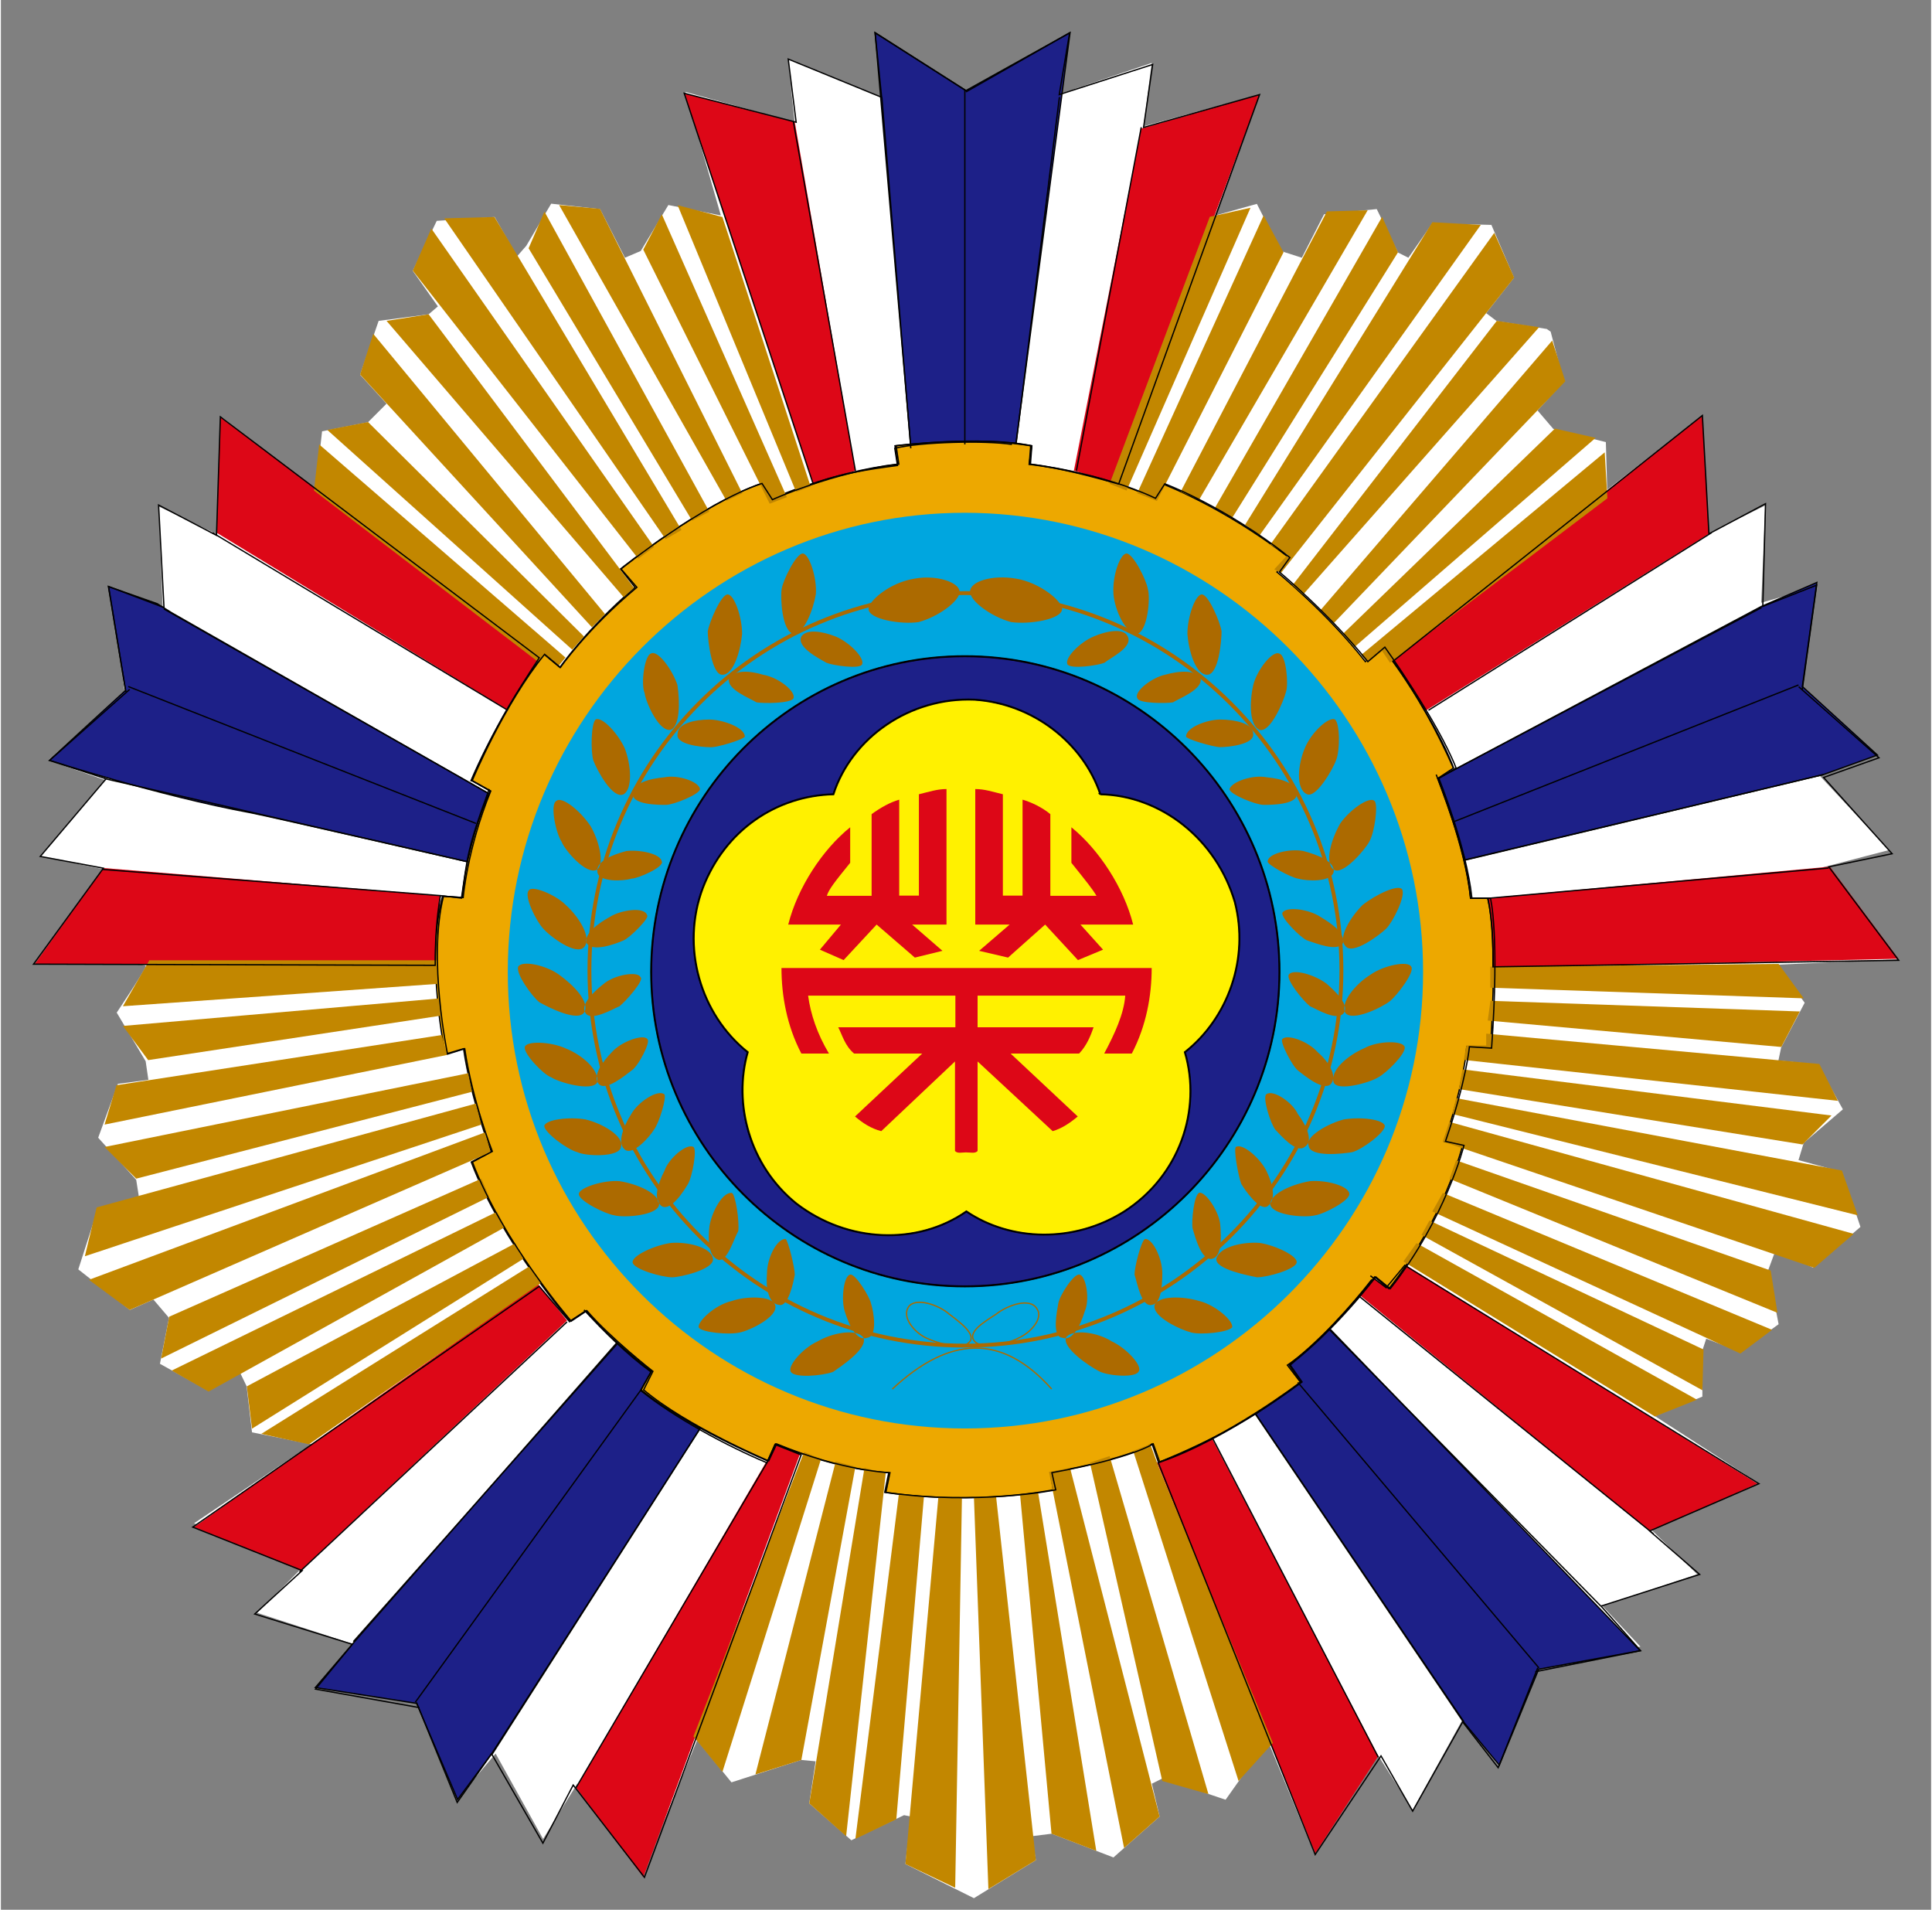
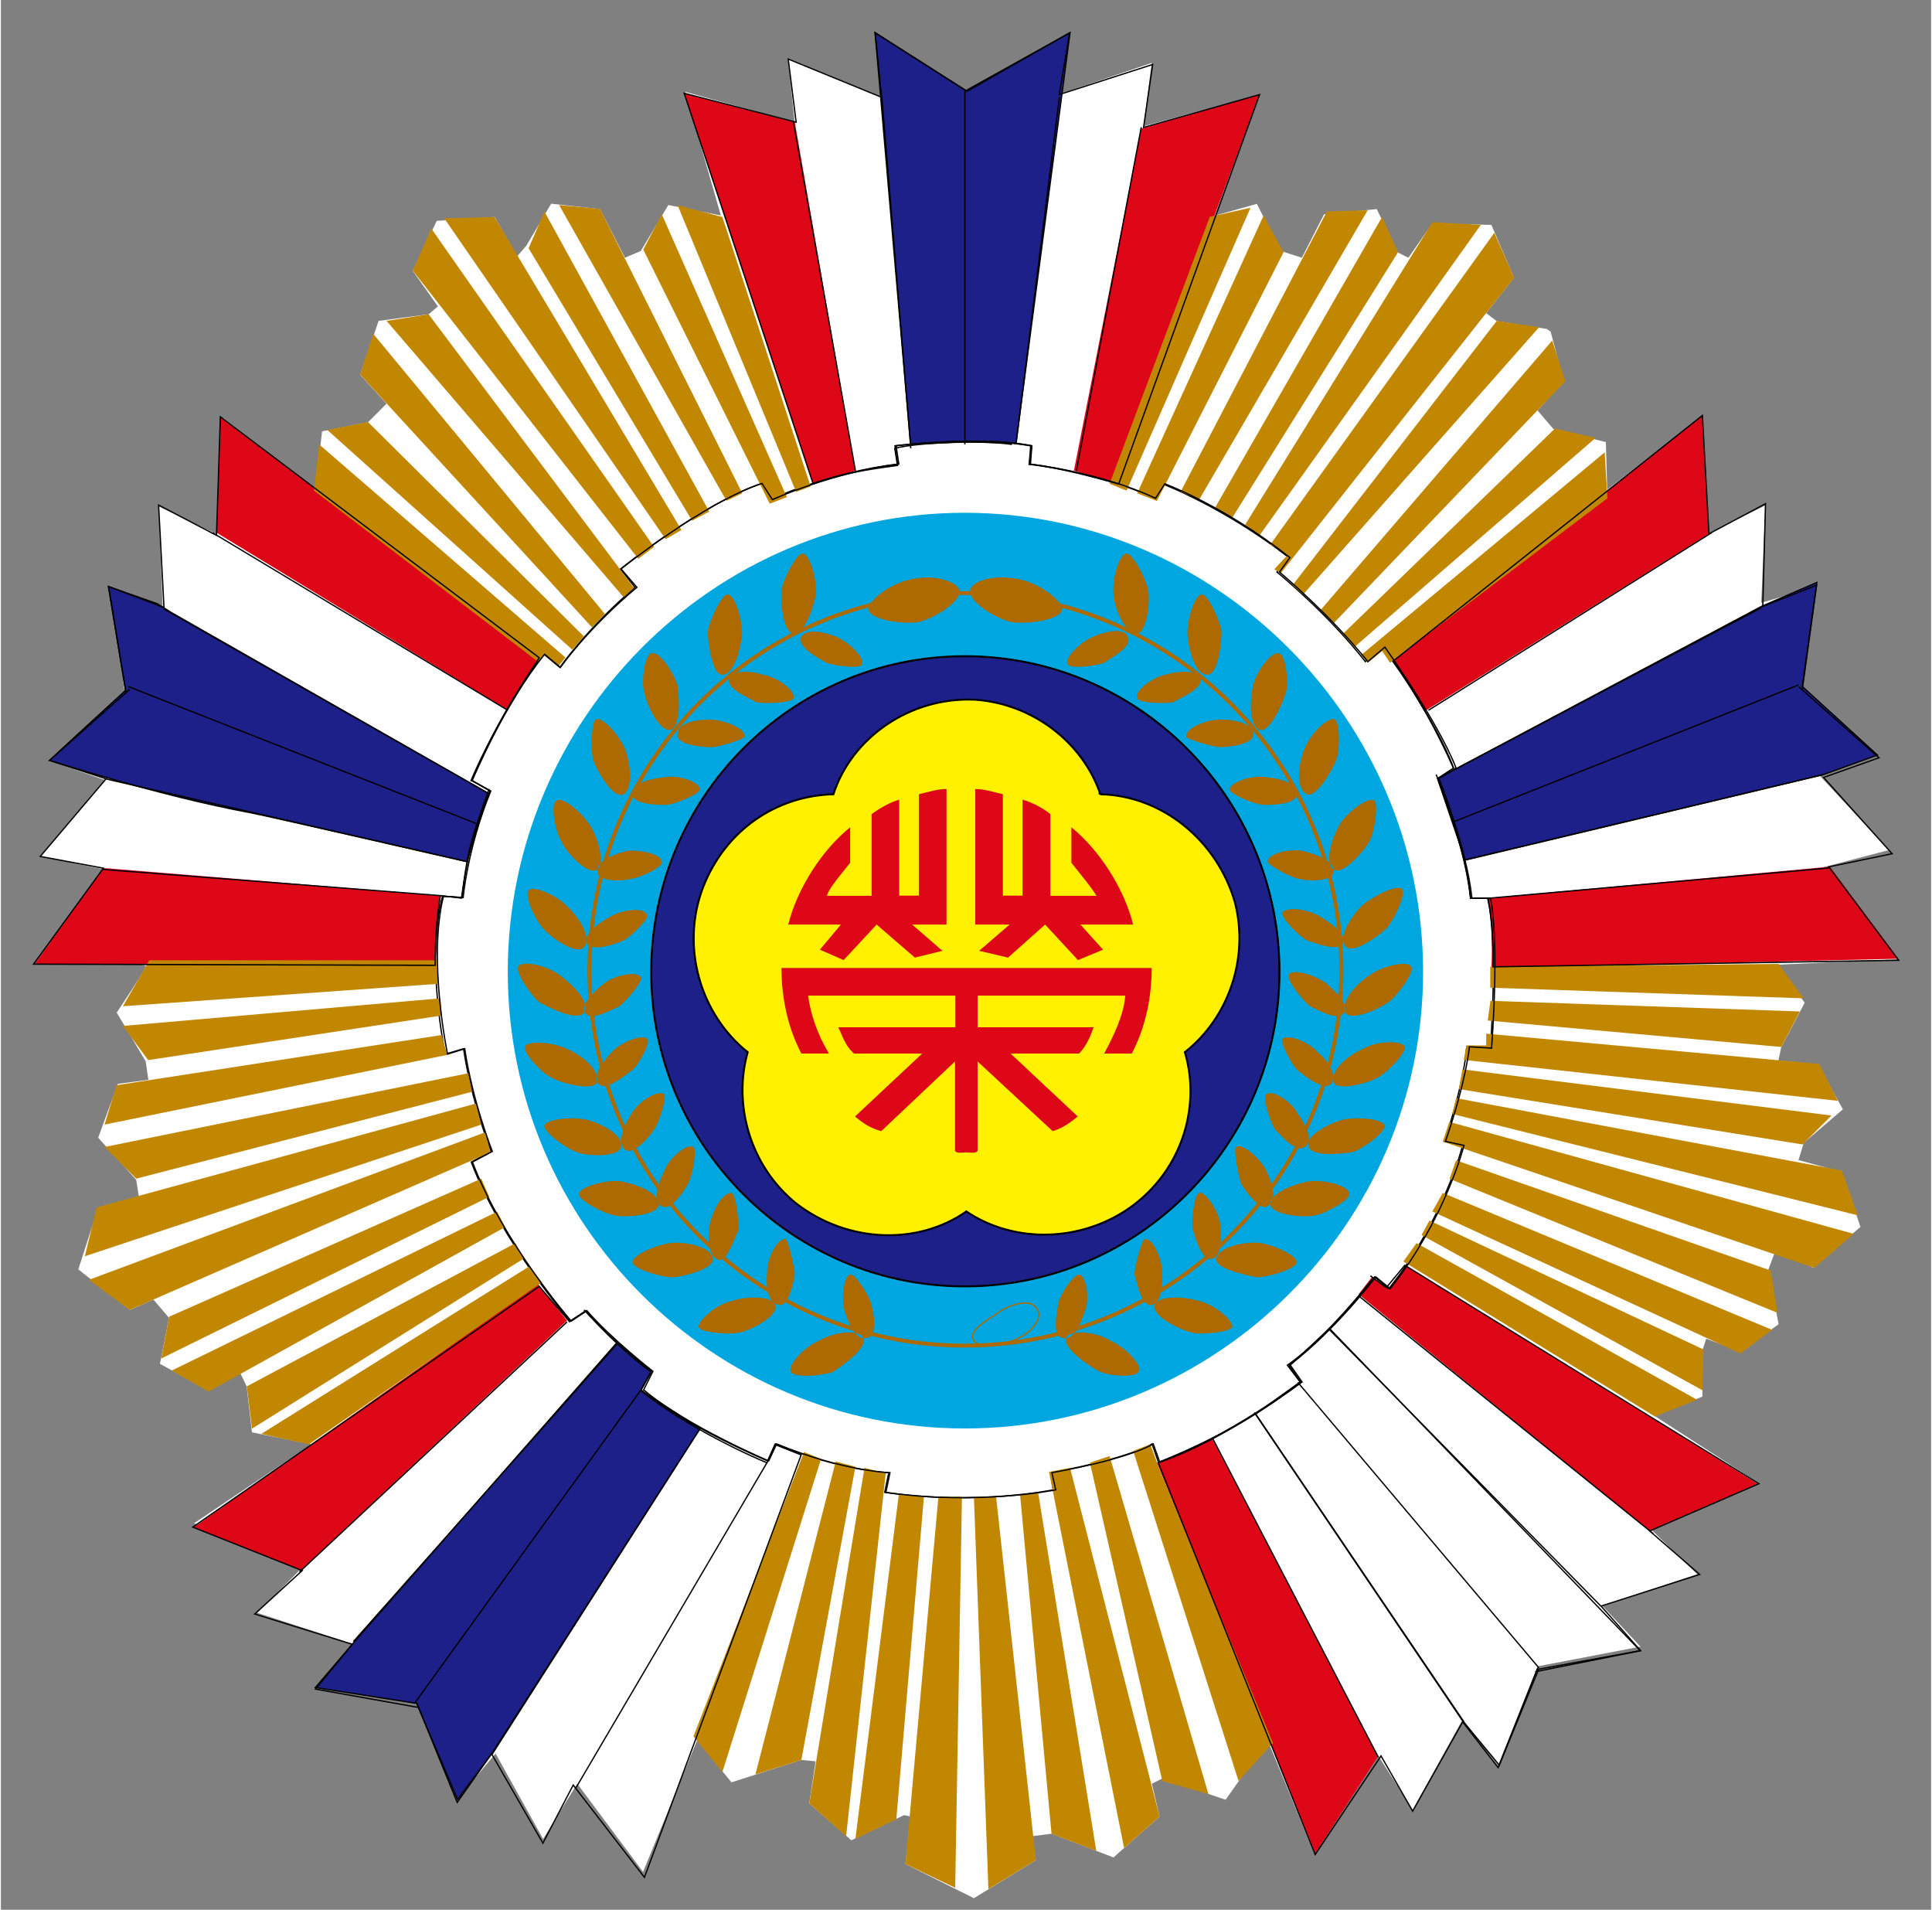
<svg xmlns="http://www.w3.org/2000/svg" enable-background="new 0 0 100 98.92" height="314.369" viewBox="0 0 100 98.92" width="318.097">
  <rect x="0" y="0" width="100" height="98.92" fill="#808080" stroke="none" />
  <clipPath id="a">
    <path d="m0 0h100v98.92h-100z" />
  </clipPath>
  <path clip-path="url(#a)" clip-rule="evenodd" d="m16.09 74.81-3.08-.62-.28-2.39-.33-.68-1.7.89-2.46-1.37.47-2.38-.81-.95-1.22.54-2.67-2.1 1.03-3.2 2.11-.55-.14-.89-1.97-2.18 1.02-2.79 1.58-.21-.14-.96-1.5-2.52s1.37-2.04 1.5-2.38c.2-.33-5.73-.14-5.73-.14l3.55-4.9-3.28-.68 3.34-3.95-2.93-1.02 3.96-3.55-.69-5.38 2.66.96-.21-5.18 3 1.43.34-6 4.79 3.68.34-3 2.38-.47.96-.96-1.37-1.5.96-2.79 2.59-.34.48-.41-1.3-1.84 1.24-2.59 3-.2 1.16 2.04.48-.55 1.29-2.18 2.53.28 1.29 2.52.82-.35 1.43-2.38 2.72.54-1.84-6.4 5.66 1.56-.34-3.27 4.84 1.98-.2-3.14 4.58 2.8 5.25-2.86-.28 3 4.65-1.57-.42 3.28 6.01-1.64-2.32 6.27 2.18-.61 1.24 2.44 1.09.35 1.15-2.25 2.73-.27 1.1 2.25.54.27 1.23-1.77 3.07.07 1.17 2.73-1.44 1.84.54.41 2.6.41.2.14.68 2.59-1.36 1.49.82.96 2.72.68.07 2.46 4.85-3.75.33 6.06 3.01-1.49-.21 5.04 2.86-.82-.88 5.11 4.02 3.62-3 1.02 3.62 3.88-3.41.89 3.82 4.77-6.21.28 1.43 1.97-1.22 2.32-.14.67 2.05.21 1.29 2.32-2.03 1.74-.27.89 2.25.61.96 2.85-2.46 2.11-1.92-.95-.4 1.08.54 2.8-1.98 1.43-1.77-.68-.2.61v2.39l-2.46 1.01 5.39 3.48-5.66 2.32 2.46 2.39-4.91 1.64 1.97 2.11-5.32 1.02-2.05 5.12-1.84-2.37-2.59 4.69-1.85-2.92-3.27 5.11-2.39-5.8-2.18 3.08-3.28-1.1-.54.27.4 1.7-2.39 2.12-3.2-1.23-1.03.13.21 1.24-3.21 1.97-3.55-1.77.28-2.46-.35-.07-2.73 1.3-2.18-1.91.33-2.18-.75-.07-3.61 1.16-1.78-2.18-2.8 6.82-3.41-4.57-1.77 2.86-2.46-4.42-1.83 2.17-2.06-5.04-5.18-.81 1.7-1.99-4.98-1.62 2.25-2.26-5.52-2.38z" fill="#fff" fill-rule="evenodd" />
  <path clip-path="url(#a)" clip-rule="evenodd" d="m31.91 69.55 1.78 1.51-.54.96 3.07 1.97-10.79 16.84-1.77 2.38-2.12-4.98-5.25-.82 1.92-2.25z" fill="#1d2088" fill-rule="evenodd" />
  <path clip-path="url(#a)" d="m31.91 69.55 1.78 1.51-.54.96 3.07 1.97-10.79 16.84-1.77 2.38-2.12-4.98-5.25-.82 1.92-2.25z" fill="none" stroke="#000" stroke-width=".067" />
-   <path clip-path="url(#a)" clip-rule="evenodd" d="m65.01 73.24 2.18-1.57.14-.07-.61-.82s1.7-1.57 2.11-1.97l16.1 16.69-5.26.96-2.04 4.97-1.92-2.32-10.77-15.94z" fill="#1d2088" fill-rule="evenodd" />
  <path clip-path="url(#a)" d="m65.01 73.24 2.18-1.57.14-.07-.61-.82s1.7-1.57 2.11-1.97l16.1 16.69-5.26.96-2.04 4.97-1.92-2.32-10.77-15.94z" fill="none" stroke="#000" stroke-width=".067" />
  <g clip-rule="evenodd" fill-rule="evenodd">
    <path clip-path="url(#a)" d="m70.34 67.04.68-.88.89.54.89-1.16 18.21 11.31-5.59 2.46z" fill="#dd0717" />
    <path clip-path="url(#a)" d="m68.09 96-8.2-20.24 2.87-1.22 8.6 16.42z" fill="#dd0717" />
-     <path clip-path="url(#a)" d="m40.18 74.81 1.23.47-8.13 21.95-3.48-4.64z" fill="#dd0717" />
    <path clip-path="url(#a)" d="m10.01 79.1 17.81-12.6 1.51 1.9-13.8 12.95z" fill="#dd0717" />
    <path clip-path="url(#a)" d="m94.76 44.89 3.55 4.77-21.09.48s.14-2.6-.2-3.62z" fill="#dd0717" />
    <path clip-path="url(#a)" d="m88.15 21.52.34 6.13-14.74 9.2-1.64-2.72z" fill="#dd0717" />
    <path clip-path="url(#a)" d="m94.08 30.17-.75 5.39 3.89 3.55-2.8 1.01-18.56 4.43-1.43-4.22 16.78-8.92z" fill="#1d2088" />
  </g>
  <path clip-path="url(#a)" d="m94.08 30.17-.75 5.39 3.89 3.55-2.8 1.01-18.56 4.43-1.43-4.22 16.78-8.92z" fill="none" stroke="#000" stroke-width=".067" />
  <path clip-path="url(#a)" clip-rule="evenodd" d="m45.29 1.69 4.71 3 5.39-3-2.8 21.26-2.65-.07-2.81.14z" fill="#1d2088" fill-rule="evenodd" />
  <path clip-path="url(#a)" d="m45.29 1.69 4.71 3 5.39-3-2.8 21.26-2.65-.07-2.81.14z" fill="none" stroke="#000" stroke-width=".067" />
  <path clip-path="url(#a)" clip-rule="evenodd" d="m59.08 6.66 6.14-1.77-7.51 20.11-2.12-.62z" fill="#dd0717" fill-rule="evenodd" />
  <path clip-path="url(#a)" clip-rule="evenodd" d="m35.4 4.83 5.73 1.49 3.14 18.06-2.19.68z" fill="#dd0717" fill-rule="evenodd" />
  <path clip-path="url(#a)" clip-rule="evenodd" d="m5.57 30.38 2.53.89.75.47 16.38 9.34-1.09 3.55s-10.11-2.32-11.19-2.53c-4.78-.88-10.44-2.72-10.44-2.72l3.95-3.62z" fill="#1d2088" fill-rule="evenodd" />
  <path clip-path="url(#a)" d="m5.57 30.38 2.53.89.75.47 16.38 9.34-1.09 3.55s-10.11-2.32-11.19-2.53c-4.78-.88-10.44-2.72-10.44-2.72l3.95-3.62z" fill="none" stroke="#000" stroke-width=".067" />
  <path clip-path="url(#a)" clip-rule="evenodd" d="m11.17 27.59.2-6.01 16.45 12.35v.2l-1.56 2.65z" fill="#dd0717" fill-rule="evenodd" />
  <path clip-path="url(#a)" clip-rule="evenodd" d="m1.69 49.94h.06l3.56-4.98 17.46 1.43-.27 3.61z" fill="#dd0717" fill-rule="evenodd" />
-   <path clip-path="url(#a)" clip-rule="evenodd" d="m39.83 25.88s3.14-1.43 6.63-1.84l-.14-.95s4.36-.54 7.03 0l-.07.95s3.61.41 6.49 1.77l.4-.75s3.14 1.17 6.56 3.82l-.62.75s2.6 2.11 4.58 4.64l.95-.75s2.73 3.81 3.62 6.26l-.82.54s1.43 3.54 1.7 6.2h.89s.54 1.84.14 7.77l-1.23-.07s-.07 1.7-1.16 4.9l.95.21s-.95 3.81-3.82 7.42l-.74-.61s-2.06 2.72-4.44 4.55l.61.89s-3.82 2.93-7.37 4.16l-.33-.95s-1.1.74-5.26 1.49l.14.89s-3.96.82-8.73.13l.21-1.02s-2.39-.06-5.87-1.49l-.41.88s-4.23-1.78-6.55-3.68l.54-.96s-2.25-1.71-3.4-3.14l-.82.54s-3.55-4.08-5.12-8.24l1.03-.55s-1.03-2.59-1.43-5.32l-.95.28s-1.03-4.9-.14-8.18l1.02.07s.14-2.52 1.44-5.52l-.96-.54s1.64-3.95 3.76-6.54l.82.68s1.36-1.97 3.89-4.15l-.75-.95s4.24-3.4 7.31-4.43z" fill="#eda800" fill-rule="evenodd" />
  <path clip-path="url(#a)" d="m39.83 25.88s3.14-1.43 6.63-1.84l-.14-.95s4.36-.54 7.03 0l-.07.95s3.61.41 6.49 1.77l.4-.75s3.14 1.17 6.56 3.82l-.62.75s2.6 2.11 4.58 4.64l.95-.75s2.73 3.81 3.62 6.26l-.82.54s1.43 3.54 1.7 6.2h.89s.54 1.84.14 7.77l-1.23-.07s-.07 1.7-1.16 4.9l.95.21s-.95 3.81-3.82 7.42l-.74-.61s-2.06 2.72-4.44 4.55l.61.89s-3.82 2.93-7.37 4.16l-.33-.95s-1.1.74-5.26 1.49l.14.89s-3.96.82-8.73.13l.21-1.02s-2.39-.06-5.87-1.49l-.41.88s-4.23-1.78-6.55-3.68l.54-.96s-2.25-1.71-3.4-3.14l-.82.54s-3.55-4.08-5.12-8.24l1.03-.55s-1.03-2.59-1.43-5.32l-.95.28s-1.03-4.9-.14-8.18l1.02.07s.14-2.52 1.44-5.52l-.96-.54s1.64-3.95 3.76-6.54l.82.68s1.36-1.97 3.89-4.15l-.75-.95s4.24-3.4 7.31-4.43z" fill="none" stroke="#000" stroke-width=".067" />
  <path clip-path="url(#a)" clip-rule="evenodd" d="m73.68 50.34c0 13.08-10.72 23.65-23.74 23.65-13.04 0-23.68-10.57-23.68-23.65s10.64-23.78 23.68-23.78c13.02.01 23.74 10.7 23.74 23.78" fill="#00a6df" fill-rule="evenodd" />
  <path clip-path="url(#a)" clip-rule="evenodd" d="m66.24 50.34c0 8.92-7.3 16.29-16.3 16.29-9.01 0-16.25-7.37-16.25-16.29 0-8.99 7.24-16.35 16.25-16.35 9 0 16.3 7.36 16.3 16.35" fill="#1d2088" fill-rule="evenodd" />
  <path clip-path="url(#a)" d="m66.24 50.34c0 8.92-7.3 16.29-16.3 16.29-9.01 0-16.25-7.37-16.25-16.29 0-8.99 7.24-16.35 16.25-16.35 9 0 16.3 7.36 16.3 16.35z" fill="none" stroke="#000" stroke-width=".1" />
  <path clip-path="url(#a)" clip-rule="evenodd" d="m56.96 41.14c3.14.07 6.01 2.32 6.97 5.59.75 2.93-.34 6-2.59 7.77.89 3-.27 6.4-3.14 8.25-2.6 1.64-5.87 1.56-8.19 0-2.53 1.76-6.14 1.64-8.81-.41-2.46-1.98-3.28-5.19-2.52-7.84-2.46-1.97-3.48-5.45-2.32-8.52 1.16-3 3.83-4.76 6.76-4.84.95-2.93 3.96-5.04 7.3-4.9 3.06.2 5.65 2.25 6.54 4.9m-7.02 9.47c-.08.07-.08.14-.08.21.08.13.08.2.14.2.07 0 .13-.07.2-.2 0-.07-.07-.14-.07-.21z" fill="#fff100" fill-rule="evenodd" />
  <path clip-path="url(#a)" d="m56.96 41.14c3.14.07 6.01 2.32 6.97 5.59.75 2.93-.34 6-2.59 7.77.89 3-.27 6.4-3.14 8.25-2.6 1.64-5.87 1.56-8.19 0-2.53 1.76-6.14 1.64-8.81-.41-2.46-1.98-3.28-5.19-2.52-7.84-2.46-1.97-3.48-5.45-2.32-8.52 1.16-3 3.83-4.76 6.76-4.84.95-2.93 3.96-5.04 7.3-4.9 3.06.2 5.65 2.25 6.54 4.9zm-7.02 9.47c-.08.07-.08.14-.08.21.08.13.08.2.14.2.07 0 .13-.07.2-.2 0-.07-.07-.14-.07-.21z" fill="none" stroke="#000" stroke-width=".053" />
  <path clip-path="url(#a)" clip-rule="evenodd" d="m50 50.14h9.62c0 1.43-.28 3-1.03 4.43h-1.43c.54-1.02 1.02-2.04 1.09-3h-7.65v1.64h6.01c-.14.4-.35.95-.75 1.36h-3.55l3.48 3.26c-.41.34-.82.62-1.3.76l-3.89-3.61v4.64c-.14.14-.34.07-.61.07-.21 0-.42.07-.56-.07v-4.64l-3.82 3.61c-.54-.14-.96-.42-1.36-.76l3.48-3.26h-3.53c-.48-.41-.61-.96-.82-1.36h6.07v-1.64h-7.63c.13.96.47 1.98 1.08 3h-1.43c-.75-1.43-1.03-3-1.03-4.43zm-6-5.45v-1.84c-1.44 1.16-2.73 3.13-3.21 5.04h2.73l-1.09 1.3 1.23.54 1.71-1.84 1.98 1.71 1.43-.35-1.57-1.36h1.78v-7.02c-.48 0-.89.14-1.43.27v5.25h-1.02v-4.97c-.48.14-.96.41-1.43.75v4.23h-2.32c.11-.34.39-.7 1.21-1.71m11.46 0v-1.84c1.43 1.16 2.72 3.13 3.2 5.04h-2.73l1.17 1.3-1.3.54-1.7-1.84-1.92 1.71-1.5-.35 1.58-1.36h-1.78v-7.02c.48 0 .89.14 1.43.27v5.25h1.02v-4.97c.48.14 1.03.41 1.44.75v4.23h2.39c-.2-.34-.49-.7-1.3-1.71" fill="#dd0717" fill-rule="evenodd" />
  <path clip-path="url(#a)" clip-rule="evenodd" d="m41.95 25.2-.75.28-6.14-14.85 2.32.61zm-8.67-12.27 6.55 13.16.89-.34-6.48-14.65zm5.13 12.62-7.37-14.73-2.12-.2 8.67 15.32zm-11.07-12.69 8.47 14.11.89-.47-8.54-15.54zm7.92 14.59-9.69-16.21-2.6.07 11.47 16.62zm-13.92-13.43.96-2.18 11.54 16.49-.82.61zm11.46 16.43-.54.48-12.28-14.31 2.18-.34zm-14.19-11.05.68-2.11 12.01 14.52-.68.68zm11.6 13.57-.61.68-12.69-11.38 2.11-.41zm-13.99-7.56.27-2.39 12.76 11.04-.34.41-.75-.54-.34.34z" fill="#c28700" fill-rule="evenodd" />
  <path clip-path="url(#a)" clip-rule="evenodd" d="m65.9 90.28-1.78 1.97-5.46-17.1.89-.34.47 1.28zm-9.48-14.52 3.75 16.49 2.39.68-5.12-17.51zm3.61 18.33-4.64-18.06-1.09.21 3.89 19.48zm-7.23-16.69.94-.07 3.01 18.54-2.32-.89zm.82 18.95-2.06-18.82h-1.15l.75 20.32zm-5.05-18.82h1.22l-.35 20.25-2.58-1.23zm-2.18 16.7 1.43-16.7-1.3-.13-2.25 17.85zm-1.65-18.2 1.1.28-2.05 18.8-1.91-1.7zm-3.27 15.13 2.8-15.19-1.02-.27-4.16 16.21zm.14-15.95-5.73 14.73 1.5 1.84 5.11-16.21z" fill="#c28700" fill-rule="evenodd" />
  <path clip-path="url(#a)" clip-rule="evenodd" d="m62.63 11.23 2.11-.47-6.42 14.65-.88-.35zm-2.74 14.72 6.56-12.88-1.03-1.91-6.55 14.39zm8.81-15-7.58 14.52.96.41 8.73-14.99zm-4.92 15.89 8.6-13.77-.82-1.84-8.66 15.07zm10.38-15.33-9.7 15.67.75.55 11.46-16.08zm-7.85 18.18-.34-.2.69-.75-.89-.54 11.6-16.14 1.03 2.32zm11.19-13.07 2.19.33-12.22 13.84-.55-.48zm-8.46 15.67-.68-.68 12.01-13.97.68 2.11zm11.47-10.09 2.11.48-12.5 10.84-.6-.68zm-8.54 12.13-.41-.61-.75.61-.34-.4 12.62-10.5.14 2.38z" fill="#c28700" fill-rule="evenodd" />
  <path clip-path="url(#a)" clip-rule="evenodd" d="m92.1 49.93 1.3 1.78-16.24-.55v-1.09zm-15.07 2.93.14-1.02 16.03.55-.96 1.84zm17.18 2.25-17.26-1.57v.61h-1.03l-.13.75 19.38 2.12zm-18.68 1.3.19-1.02 19.12 2.39-1.5 1.5zm19.85 4.22.82 2.32-21.01-5.25.2-.82zm-20.68-1.5 19.25 6.54 2.04-1.76-20.95-5.8zm16.99 6.68-16.3-5.71-.34.96 16.99 6.94zm-17.53-3.06 15.96 7.36 1.64-1.23-17.06-7.09zm14.05 7.15-.06 2.11-14.55-8.04.41-.75zm-15.55-4.56.68-.95 14.53 8.11-2.18.87z" fill="#c28700" fill-rule="evenodd" />
  <path clip-path="url(#a)" clip-rule="evenodd" d="m15.96 74.81-2.47-.54 13.86-8.66.68.81zm10.7-10.42-13.92 7.42.27 2.19 14.06-8.8zm-15.9 7.69 15.36-8.52-.41-.8-16.86 8.23zm14.13-11.03-16.17 7.15-.42 2.17 17-8.38zm-18.22 6.8 18.7-8.17-.28-1.03-20.53 7.64zm17.94-10.69.28 1.09-20.54 6.82.61-2.53zm-17.6 3.89-1.64-1.64 18.84-3.82.2.96zm15.83-7.44-16.85 2.6-.62 2.04 17.75-3.61zm-15.21 1.3-1.31-1.77 16.45-1.43.07.89zm14.94-5.17h-14.88l-1.37 2.38 16.31-1.16z" fill="#c28700" fill-rule="evenodd" />
  <path clip-path="url(#a)" d="m77.02 46.53 17.67-1.57m-.27-4.84-18.62 4.43m17.33-9.07-17.88 7.09m15.97-11.1-16.79 8.86m14.2-12.74-14.67 9.2m1.29 2.99c-.82-1.85-1.84-3.75-3.14-5.52l16.04-12.74.34 6.13 2.93-1.56-.14 5.32 2.79-1.1-.75 5.45m-18.96 4.36c.82 2.18 1.57 4.29 1.78 6.41h.89c.27 1.23.27 2.32.27 3.55l21.02-.34-3.62-4.84 3.28-.68-3.55-3.95 2.87-1.02-4.16-3.68" fill="none" stroke="#000" stroke-width=".067" />
  <path clip-path="url(#a)" d="m30.21 67.85c1.09 1.17 2.25 2.33 3.47 3.21l-.54.96c1.78 1.43 4.44 2.86 6.55 3.75l.41-.95 1.36.54-8.12 21.88-3.69-4.78-1.57 3.01-2.66-4.63-1.78 2.52-2.11-5.18m8.75-20.26-.82.54-1.57-1.83-17.95 12.47 5.67 2.25-2.46 2.25 5.06 1.57-1.91 2.32 5.39.96m7.64-19.98-13.86 12.95m16.44-11.79-13.65 15.4m14.88-13.01-11.67 16.15m3.97 2.71 10.78-16.88m-6.42 18.59 9.89-16.83" fill="none" stroke="#000" stroke-width=".067" />
  <path clip-path="url(#a)" d="m62.76 74.47 8.6 16.55m4.44-1.83-10.79-15.95m2.18-1.64 12.49 14.79m-10.91-17.58 14.12 14.38m-12.55-16.07 15.28 12.33m-14.67-13.37.82.62.96-1.16 18.35 11.31-5.66 2.45 2.59 2.25-5.11 1.64 2.05 2.31-5.46 1.09m-8.47-20.31c-.9 1.17-2.87 3.42-4.37 4.43.27.35.47.62.68.89-2.39 1.85-4.57 3-7.37 4.16l8.13 20.3 3.41-5.11 1.64 2.86 2.59-4.62 1.84 2.37 2.05-5.17" fill="none" stroke="#000" stroke-width=".067" />
  <path clip-path="url(#a)" d="m22.77 46.39-17.54-1.36m18.92-.4-18.78-4.3m1.23-4.77 18.01 7.09m-16.17-11.11 16.79 9.54m1.03-4.29-15.3-9.2m14.34 13.28c-1.16 3.14-1.1 3.41-1.44 5.65l-1.09-.13c-.2 1.15-.27 2.32-.27 3.61l-20.81-.06 3.62-4.97-3.27-.61 3.41-4.02-2.93-.95 4.15-3.68m17.67 4.76c.96-2.25 2.25-4.43 3.55-6.4l-16.52-12.48-.2 6.14-3-1.57.28 5.31-2.87-1.09.89 5.45" fill="none" stroke="#000" stroke-width=".067" />
  <path clip-path="url(#a)" d="m52.38 23.02c-1.35-.21-4.7-.14-6.07.2l.14.89c-1.5.2-2.94.41-4.37.95l-6.68-20.23 5.8 1.5-.41-3.27 4.84 1.98-.34-3.34 4.71 3m2.32 18.25 1.09.14-.14.96c1.7.2 3.14.61 4.64 1.02l7.3-20.17-6.01 1.7.47-3.26-4.84 1.56.54-3.2-5.37 3.06m9.08 1.83-3.36 17.79m-3.13-1.36 2.25-17.99m-4.9 17.99v-18.33m-2.8 18.53-1.5-18.19m-4.58 1.29 3.21 18.06" fill="none" stroke="#000" stroke-width=".067" />
  <path clip-path="url(#a)" d="m39.97 25.88s3.14-1.43 6.55-1.84l-.14-.95s4.43-.54 7.03 0l-.07.95s3.61.41 6.48 1.77l.48-.75s3.14 1.17 6.48 3.82l-.54.75s2.53 2.11 4.58 4.64l.88-.75s2.73 3.81 3.69 6.26l-.89.54s1.43 3.54 1.71 6.2h.96s.48 1.84.06 7.77l-1.15-.07s-.14 1.7-1.24 4.9l.96.21s-.96 3.81-3.82 7.42l-.75-.61s-2.05 2.72-4.44 4.55l.62.89s-3.82 2.93-7.37 4.16l-.34-.95s-1.09.74-5.25 1.49l.2.89s-4.03.82-8.8.13l.21-1.02s-2.39-.06-5.87-1.49l-.41.88s-4.23-1.78-6.48-3.68l.48-.96s-2.19-1.71-3.42-3.14l-.81.54s-3.55-4.08-5.12-8.24l1.03-.55s-1.03-2.59-1.43-5.32l-.89.28s-1.03-4.9-.21-8.18l1.02.07s.21-2.52 1.43-5.52l-.96-.54s1.64-3.95 3.75-6.54l.82.68s1.36-1.97 3.96-4.15l-.82-.95s4.22-3.4 7.3-4.43z" fill="none" stroke="#000" stroke-width=".067" />
  <path clip-path="url(#a)" d="m66.24 50.34c0 8.92-7.3 16.29-16.3 16.29-9.01 0-16.25-7.37-16.25-16.29 0-8.99 7.24-16.35 16.25-16.35 9 0 16.3 7.36 16.3 16.35z" fill="none" stroke="#000" stroke-width=".06" />
  <path clip-path="url(#a)" clip-rule="evenodd" d="m27.89 51.91c.48.27 1.98 1.03 2.32.54.34-.54-.55-1.43-1.3-1.97-.68-.49-1.91-.75-2.11-.41-.14.34.68 1.5 1.09 1.84m28.94 19.08c-.41-.21-1.85-1.16-1.65-1.71.35-.47 1.65-.27 2.39.21.74.34 1.63 1.29 1.36 1.57-.2.33-1.7.2-2.1-.07m-2.05-3.47c-.07.41-.34 1.7.2 1.77.55.21.96-.68 1.17-1.36.28-.61.07-1.85-.27-1.91-.29-.07-1.04 1.09-1.1 1.5m3.95-1.5c0-.4.35-1.77.55-1.85.41 0 .89 1.03.89 1.78 0 .68-.07 1.57-.54 1.64-.55.13-.76-1.16-.9-1.57m2.94 3c.48.13 1.91 0 2.12-.27.07-.34-.88-1.16-1.7-1.36-.89-.27-2.12-.27-2.32.2-.14.61 1.35 1.29 1.9 1.43m3.41-2.86c-.4-.08-2.18-.41-2.11-.96.14-.61 1.36-.89 2.25-.82.82.13 1.98.68 1.91 1.02-.07.35-1.5.76-2.05.76m-3.34-2.53c.14.48.47 1.71 1.02 1.57.48-.13.48-1.03.41-1.78-.07-.68-.75-1.69-1.08-1.64-.28.08-.42 1.51-.35 1.85m2.52-2.31c-.14-.35-.41-1.78-.28-1.91.34-.21 1.23.55 1.58 1.23.33.68.54 1.5.06 1.84-.4.27-1.16-.82-1.36-1.16m3.83 1.63c.47-.07 1.77-.75 1.77-1.1 0-.41-1.16-.74-2.04-.67-.83.14-2.06.61-2.06 1.22.14.55 1.78.69 2.33.55m-2.06-4.43c.27.28 1.09 1.24 1.51.89.47-.27.12-1.09-.35-1.71-.28-.61-1.3-1.29-1.63-1.02-.21.14.2 1.5.47 1.84m3.97 1.16c-.47.08-2.18.28-2.25-.34-.2-.47 1.03-1.16 1.84-1.36.89-.14 2.04 0 2.11.34 0 .34-1.16 1.22-1.7 1.36m-2.8-4.23c-.28-.2-.96-1.5-.81-1.63.26-.28 1.35.13 1.83.68.56.48 1.03 1.22.69 1.64-.36.41-1.37-.42-1.71-.69m4.16.35c.41-.21 1.43-1.22 1.37-1.56-.07-.35-1.37-.35-2.11.06-.82.35-1.78 1.15-1.57 1.77.2.48 1.9 0 2.31-.27m-3.54-3.68c-.35-.27-1.24-1.37-1.1-1.63.2-.34 1.36 0 1.97.47.47.41 1.16 1.08.89 1.5-.33.48-1.43-.2-1.76-.34m4.15-.27c.35-.28 1.29-1.5 1.1-1.77-.14-.34-1.44-.08-2.12.41-.76.47-1.57 1.43-1.3 1.97.35.48 1.91-.28 2.32-.61m-4.3-3.14c-.34-.14-1.36-1.17-1.28-1.43.19-.34 1.35-.2 1.97.21.55.33 1.29.82 1.17 1.36-.28.48-1.44-.01-1.86-.14m4.1-.61c.34-.34 1.03-1.7.82-2.04-.2-.27-1.36.27-2.05.82-.61.61-1.29 1.7-.89 2.11.35.54 1.85-.62 2.12-.89m-4.57-2.59c-.41-.07-1.63-.75-1.57-.89 0-.41 1.16-.68 1.85-.54.75.2 1.63.54 1.57 1.08-.14.55-1.38.48-1.85.35m3.69-1.91c.28-.47.47-1.91.28-2.11-.28-.27-1.31.48-1.78 1.16-.47.82-.83 2.04-.34 2.39.47.33 1.63-1.04 1.84-1.44m-1.72-4.22c-.13.4-1.02 1.97-1.5 1.76-.61-.27-.47-1.56-.12-2.38.33-.82 1.23-1.64 1.56-1.5.27.2.27 1.64.06 2.12m-3.75 2.31c.34 0 1.71 0 1.71-.54 0-.61-.82-.82-1.56-.89-.69-.14-1.78.21-1.92.61 0 .27 1.36.82 1.77.82m1.16-5.86c-.14.55-.82 2.11-1.36 1.98-.54-.21-.54-1.43-.34-2.32.2-.81 1.02-1.83 1.36-1.63.34.07.48 1.56.34 1.97m-3.41 2.87c.41 0 1.78-.14 1.71-.69 0-.54-.95-.74-1.71-.74-.68 0-1.77.41-1.77.88-.01.13 1.43.55 1.77.55m.07-6c0 .47-.14 2.25-.75 2.25s-.96-1.29-1.02-2.11c0-.89.41-2.05.75-2.05s.95 1.43 1.02 1.91m-2.52 3.68c.34-.21 1.56-.68 1.43-1.23-.27-.47-1.09-.41-1.84-.2-.67.14-1.64.88-1.43 1.22.06.27 1.5.27 1.84.21m-1.3-5.87c.14.41 0 2.18-.55 2.32-.61 0-1.16-1.23-1.23-2.05-.07-.96.35-2.11.68-2.11.34.01 1.03 1.37 1.1 1.84m-2.25 3.82c-.34.14-1.78.35-1.92.07-.14-.34.68-1.15 1.36-1.43.61-.27 1.57-.48 1.77 0 .28.55-.88 1.09-1.21 1.36m-4.58-4.36c1.23.2 2.39 1.16 2.39 1.57 0 .54-1.7.82-2.65.68-1.03-.28-2.12-1.09-2.12-1.57-.01-.54 1.16-.89 2.38-.68m-9.48 41.09c.41-.28 1.84-1.23 1.57-1.78-.34-.47-1.57-.27-2.39.21-.75.34-1.57 1.29-1.36 1.57.2.33 1.63.2 2.18 0m1.97-3.54c.14.41.35 1.7-.19 1.77-.56.21-.96-.68-1.17-1.36-.2-.61-.06-1.85.28-1.91.26-.07 1.02 1.16 1.08 1.5m-3.95-1.5c0-.35-.34-1.77-.48-1.85-.47 0-.96 1.03-.96 1.78-.07.75.07 1.57.62 1.64.48.13.75-1.16.82-1.57m-2.86 3c-.54.13-1.98 0-2.12-.27-.07-.28.82-1.16 1.71-1.36.75-.27 2.11-.27 2.25.2.21.61-1.37 1.35-1.84 1.43m-3.49-2.86c.41 0 2.19-.41 2.11-.96-.07-.61-1.36-.89-2.18-.82-.89.13-2.05.68-1.98 1.02.08.35 1.51.76 2.05.76m3.42-2.39c-.21.34-.55 1.57-1.02 1.49-.55-.19-.55-1.09-.47-1.76.13-.75.68-1.77 1.16-1.71.19.07.4 1.5.33 1.98m-2.6-2.45c.21-.35.48-1.78.28-1.91-.35-.21-1.3.61-1.5 1.23-.35.68-.61 1.5-.14 1.84.48.27 1.16-.82 1.36-1.16m-3.82 1.63c-.47-.07-1.84-.75-1.84-1.1 0-.33 1.29-.74 2.11-.67.89.14 2.05.61 2.05 1.22-.08.55-1.78.69-2.32.55m2.05-4.43c-.21.35-1.1 1.37-1.51 1.02-.41-.34-.06-1.22.34-1.84.34-.61 1.36-1.29 1.71-1.02.14.14-.27 1.5-.54 1.84m-3.96 1.16c.41.21 2.18.28 2.25-.27.2-.54-.96-1.23-1.85-1.43-.82-.14-2.04 0-2.12.34.01.34 1.18 1.22 1.72 1.36m2.8-4.23c.34-.2 1.02-1.5.82-1.63-.2-.28-1.36.13-1.84.68-.47.48-1.02 1.22-.68 1.64.34.41 1.35-.42 1.7-.69m-4.16.35c-.41-.14-1.43-1.22-1.37-1.56.07-.35 1.37-.28 2.11.06.89.35 1.78 1.15 1.64 1.77-.27.48-1.98 0-2.38-.27m3.54-3.68c-.34.14-1.5.82-1.77.34-.27-.41.41-1.08.95-1.5.55-.47 1.78-.68 1.91-.34.21.13-.75 1.23-1.09 1.5m.21-3.41c.33-.14 1.36-1.17 1.22-1.3-.13-.47-1.36-.27-1.91.07-.61.33-1.36.88-1.23 1.36.28.49 1.44.08 1.92-.13m-4.16-.61c-.34-.34-1.03-1.7-.75-1.98.14-.28 1.36.2 1.91.75.68.61 1.37 1.7.96 2.18s-1.78-.55-2.12-.95m4.57-2.59c.34 0 1.71-.61 1.57-.89-.07-.41-1.16-.62-1.84-.54-.75.2-1.57.54-1.5 1.08.06.55 1.36.48 1.77.35m-3.62-1.91c-.28-.4-.62-1.91-.28-2.11.28-.27 1.23.48 1.78 1.3.4.68.75 1.9.34 2.25-.55.33-1.7-1.04-1.84-1.44m1.64-4.22c.2.54 1.02 2.04 1.57 1.76.47-.27.4-1.5.06-2.38-.34-.75-1.15-1.64-1.5-1.5-.26.2-.26 1.7-.13 2.12m3.76 2.31c-.35 0-1.71 0-1.71-.54 0-.61.88-.82 1.64-.89.68-.14 1.77.21 1.84.61-.01.27-1.37.82-1.77.82m-1.1-5.79c.06.48.75 2.04 1.36 1.9.47-.21.47-1.43.34-2.32-.27-.81-1.03-1.83-1.37-1.63-.33.08-.54 1.57-.33 2.05m3.35 2.8c-.41 0-1.78-.14-1.64-.69 0-.54.89-.74 1.64-.74.68 0 1.84.41 1.84.88 0 .13-1.51.61-1.84.55m-.08-6c0 .47.21 2.25.75 2.25.61 0 .95-1.29 1.03-2.11 0-.89-.41-2.05-.75-2.05s-.95 1.43-1.03 1.91m3.83-2.19c-.07.41 0 2.18.61 2.32.55 0 1.02-1.23 1.16-2.05.07-.82-.34-2.11-.68-2.11s-1.02 1.37-1.09 1.84m2.32 3.82c-.34-.2-1.57-.81-1.3-1.36.27-.41 1.09-.27 1.78 0 .68.28 1.5 1.09 1.37 1.43-.08.28-1.51.07-1.85-.07m4.57-4.36c-1.29.2-2.39 1.16-2.39 1.57 0 .54 1.71.82 2.6.68 1.03-.28 2.12-1.09 2.12-1.57-.01-.48-1.17-.89-2.33-.68m-8.19 6.41c-.34-.21-1.57-.68-1.43-1.23.27-.47 1.09-.41 1.77-.2.82.14 1.71.88 1.57 1.22-.13.27-1.57.27-1.91.21" fill="#ac6a00" fill-rule="evenodd" />
  <path clip-path="url(#a)" d="m51.56 68.07c.61-.48 1.78-.88 2.12-.27.34.48-.33 1.23-.95 1.5-.48.27-1.85.61-2.26.2-.47-.48.48-1.03 1.09-1.43z" fill="none" stroke="#ac6a00" stroke-width=".067" />
-   <path clip-path="url(#a)" d="m50.14 69.55c-.34.41-1.71 0-2.25-.27s-1.22-1.02-.88-1.57c.34-.54 1.57-.13 2.11.35.54.41 1.49 1.09 1.02 1.49z" fill="none" stroke="#ac6a00" stroke-width=".067" />
  <path clip-path="url(#a)" d="m49.94 69.7c-10.79 0-19.45-8.73-19.45-19.43 0-10.83 8.66-19.55 19.45-19.55 10.7 0 19.51 8.72 19.51 19.55 0 10.7-8.81 19.43-19.51 19.43z" fill="none" stroke="#ac6a00" stroke-width=".2" />
-   <path clip-path="url(#a)" d="m46.18 71.95c2.93-2.73 5.65-2.93 8.26 0" fill="none" stroke="#ac6a00" stroke-width=".067" />
  <path clip-path="url(#a)" d="m56.96 41.14c3.14.07 6.01 2.32 6.97 5.59.75 2.93-.35 6-2.59 7.77.88 3-.28 6.41-3.14 8.25-2.6 1.64-5.87 1.56-8.18 0-2.53 1.76-6.14 1.64-8.81-.41-2.45-1.98-3.27-5.19-2.52-7.84-2.46-1.97-3.48-5.45-2.32-8.52 1.16-3 3.82-4.76 6.76-4.84.95-2.93 3.96-5.04 7.31-4.9 3.04.2 5.63 2.25 6.52 4.9z" fill="none" stroke="#000" stroke-width=".1" />
</svg>